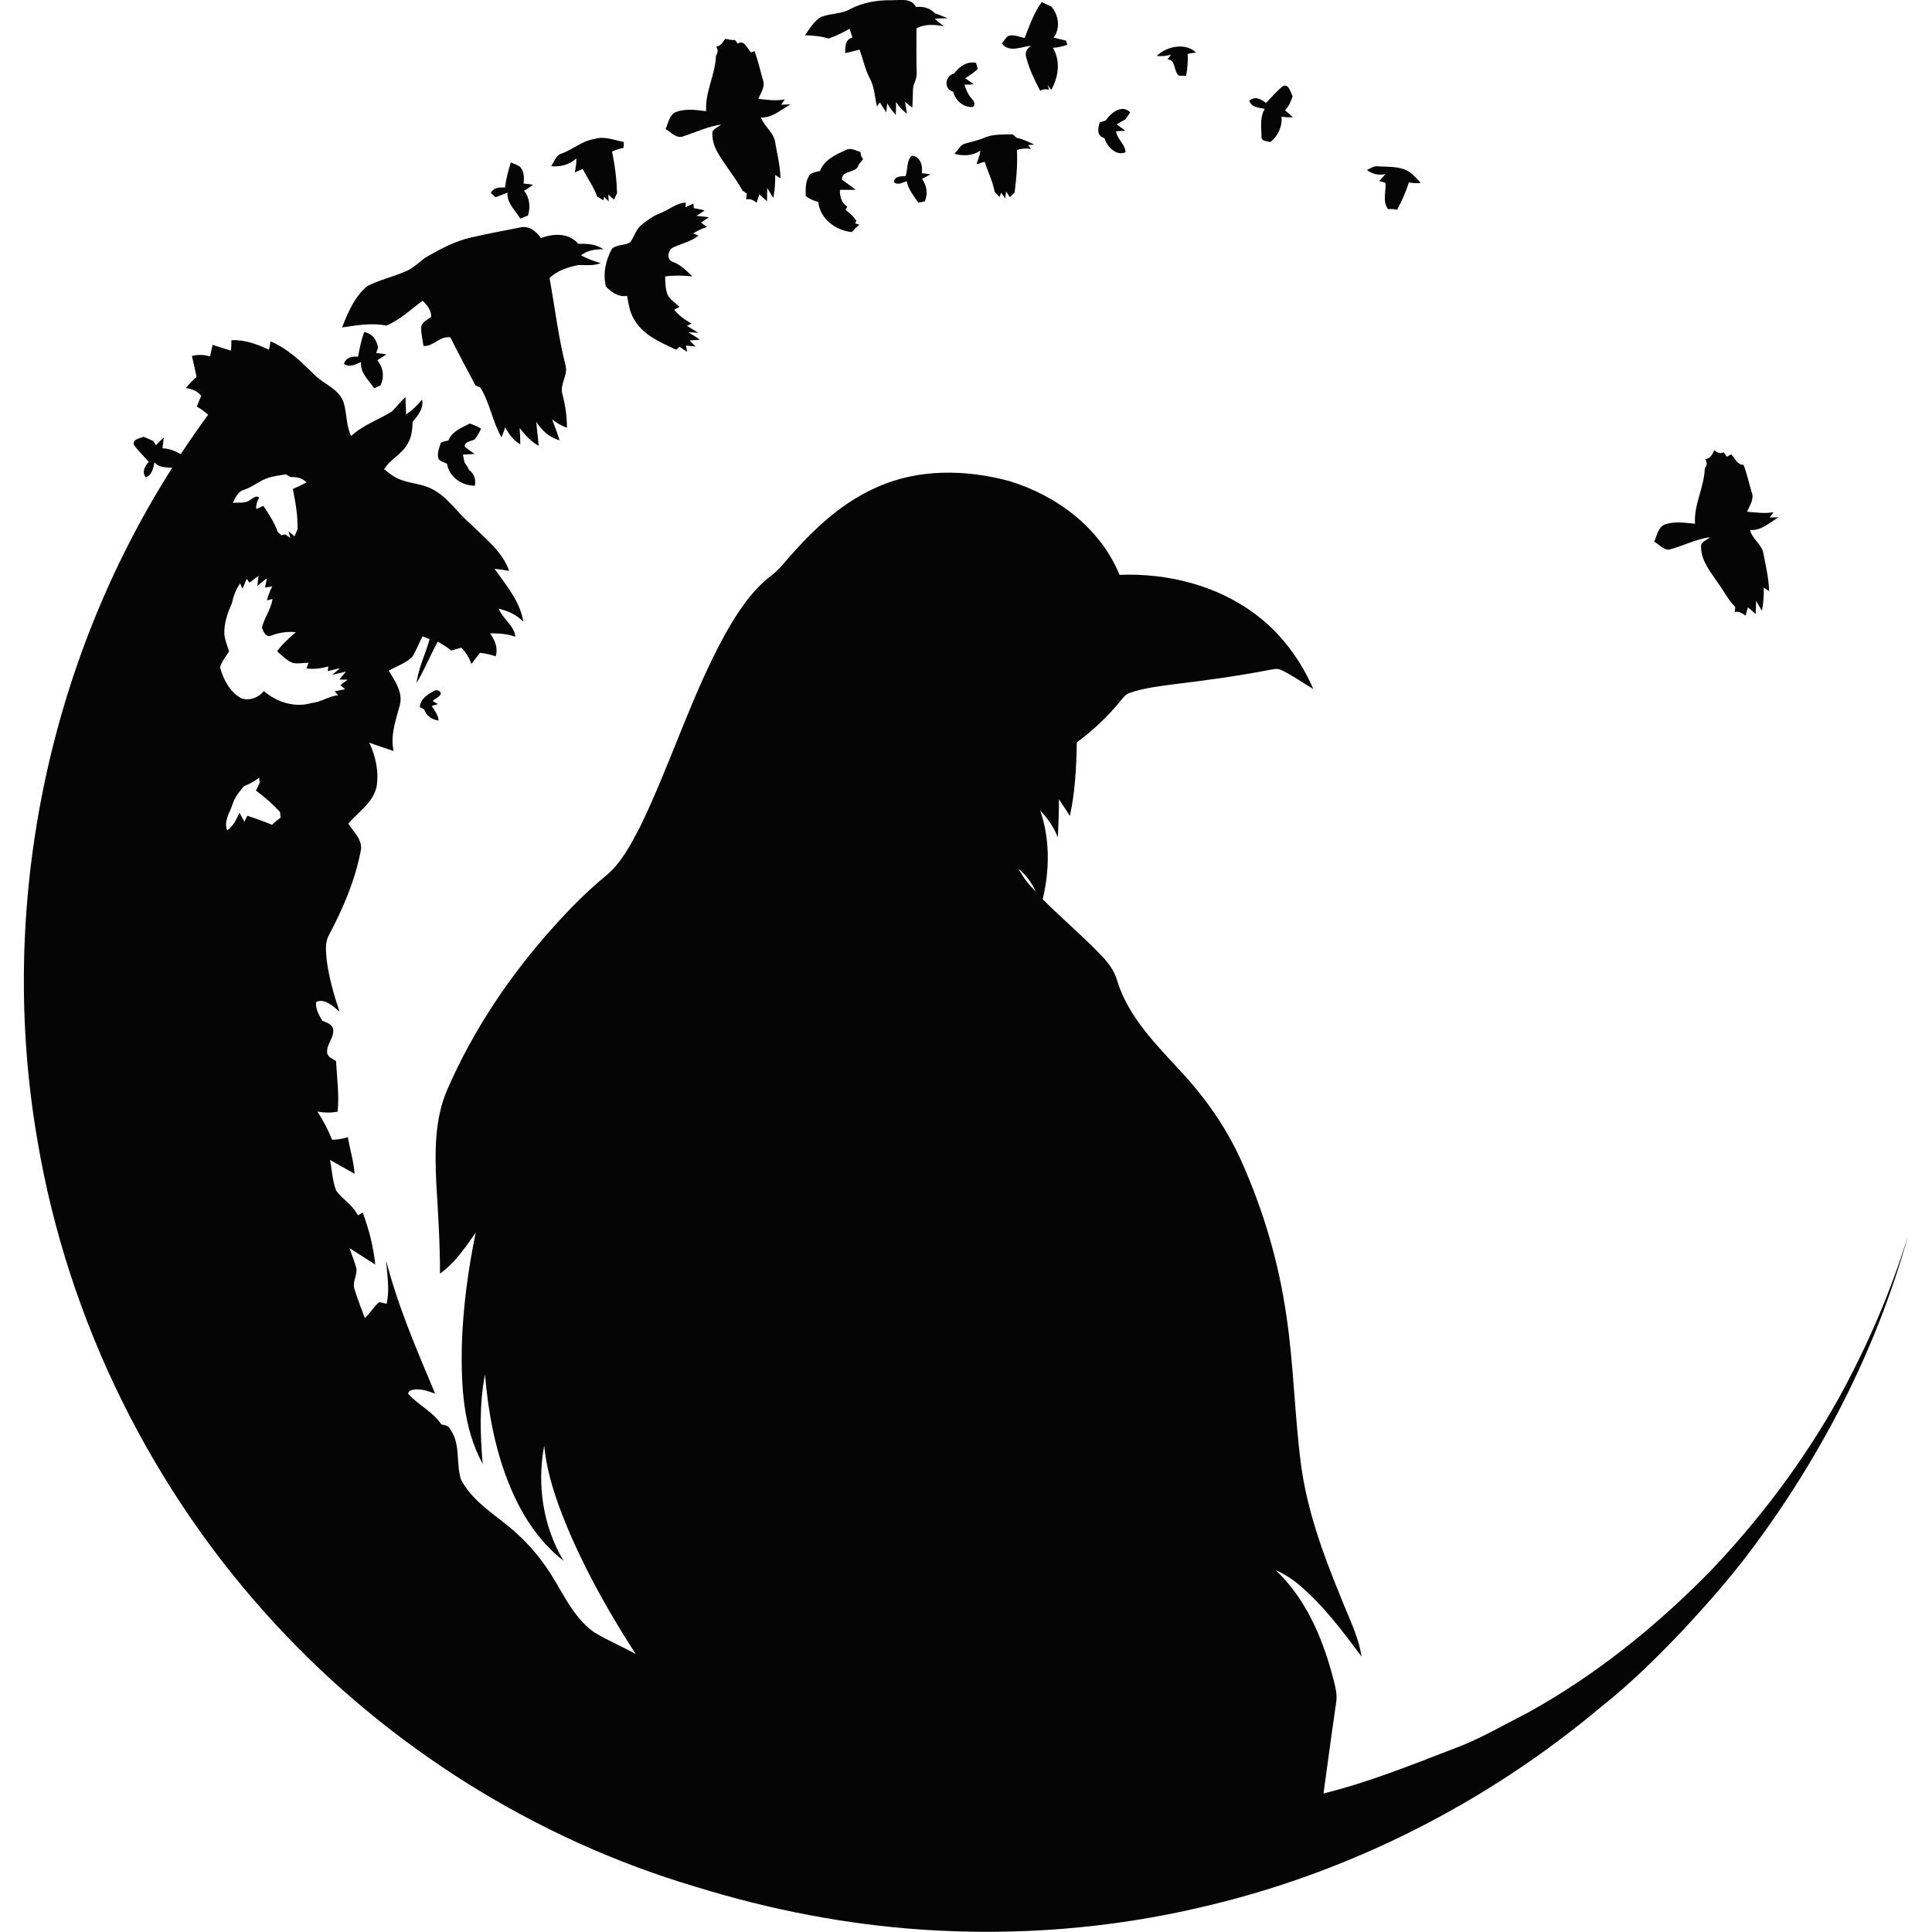
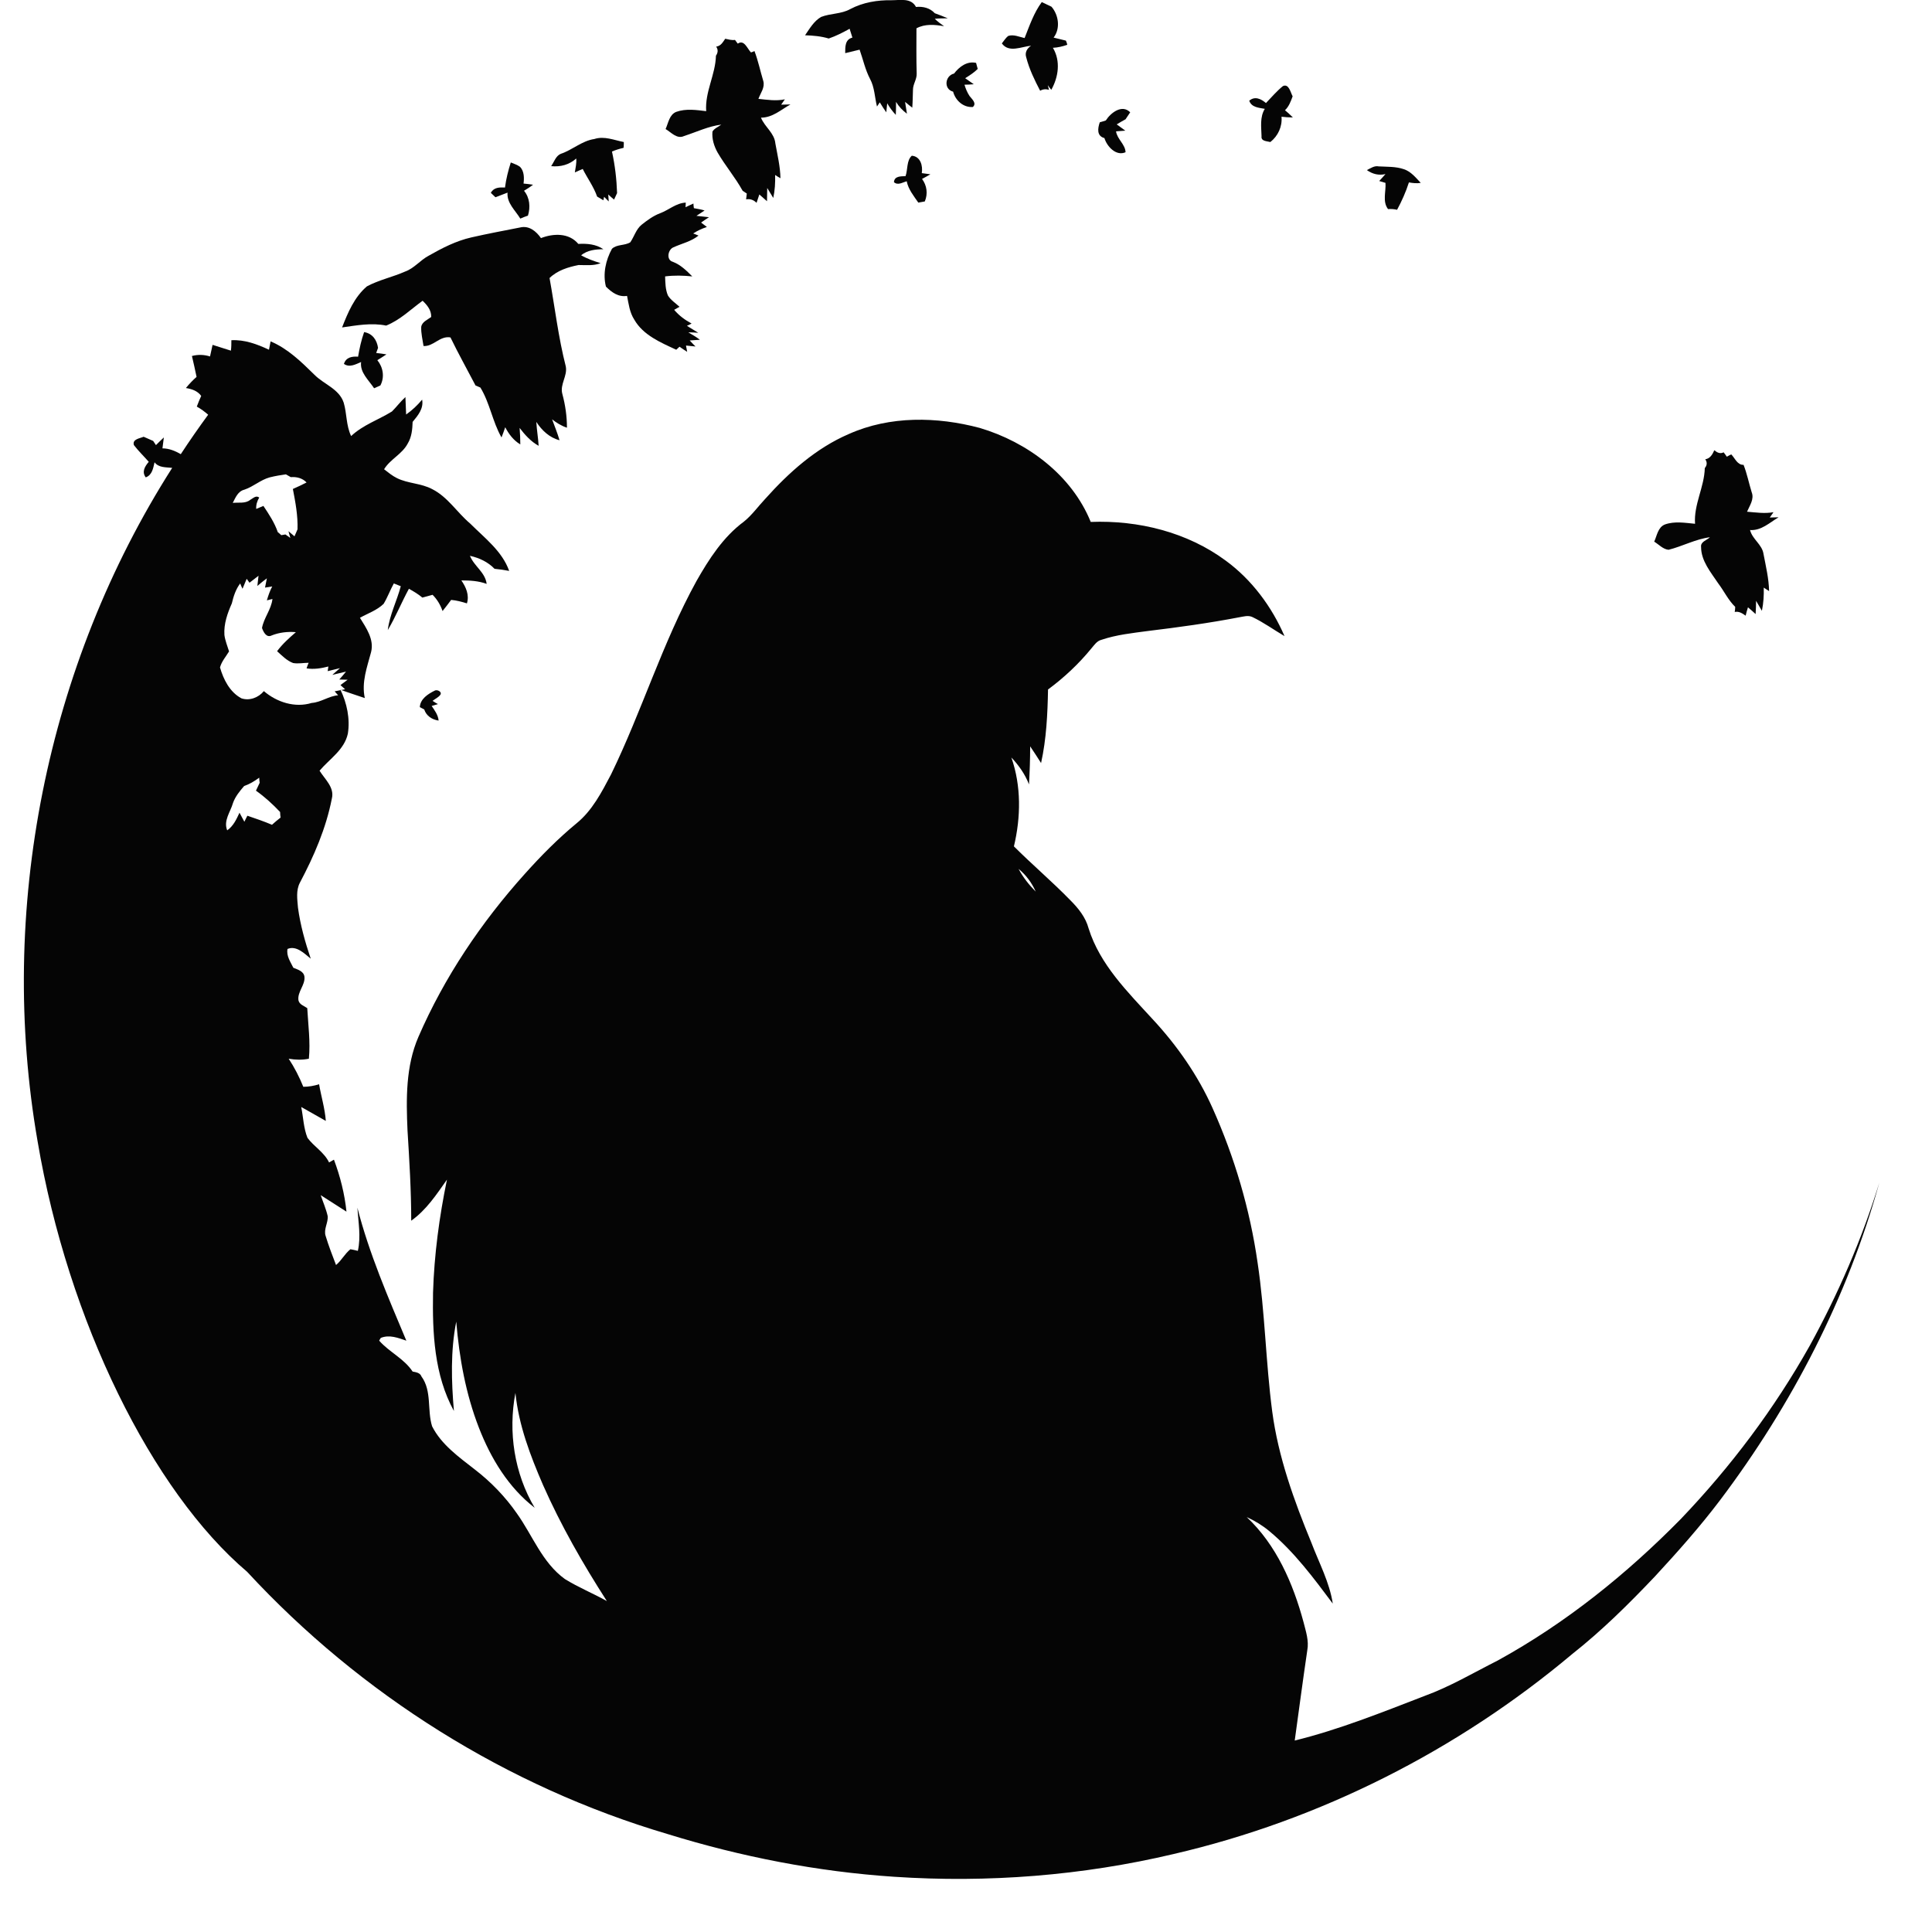
<svg xmlns="http://www.w3.org/2000/svg" version="1.1" id="Layer_1" x="0px" y="0px" viewBox="0 0 832.5 832.5" style="enable-background:new 0 0 832.5 832.5;">
  <style type="text/css">
	.st0{fill:#050505;}
</style>
  <g id="_x23_050505ff">
    <path class="st0" d="M366.4,3.9c5.5-2.9,11.7-3.9,17.8-3.8c3.7,0,8.4-1.1,10.5,2.9c3-0.3,6,0.4,8.1,2.7c1.9,0.7,3.8,1.4,5.6,2.2&#13;&#10;  c-1.9,0-3.8,0-5.6,0.2c1.2,1.2,2.6,2.2,4,3.2c-4-0.7-8.2-1.1-11.9,0.9c0,6.5-0.1,13,0.1,19.5c0.1,2.5-1.6,4.5-1.6,7&#13;&#10;  c-0.1,2.6-0.1,5.1-0.3,7.7c-1.1-0.8-2.1-1.7-3.1-2.5c0.2,1.3,0.6,3.8,0.8,5.1c-1.9-1.4-3.5-3.1-4.7-5.1c0,1.9,0,3.7-0.1,5.6&#13;&#10;  c-1.4-1.5-2.7-3.2-3.7-5c-0.1,1-0.3,3-0.4,3.9c-1-1.4-1.9-2.8-2.8-4.3c-0.3,0.5-0.9,1.3-1.2,1.8c-1-3.9-1-8.2-3-11.9&#13;&#10;  c-2.1-4-3-8.4-4.5-12.6c-2.1,0.5-4.1,1-6.2,1.5c0-2.7-0.1-5.9,3.1-6.7c-0.4-1.3-0.8-2.5-1.2-3.8c-2.9,1.6-5.8,3.1-9,4.2&#13;&#10;  c-3.3-1-6.8-1.3-10.2-1.4c2-2.9,3.8-6.1,6.9-7.9C357.9,5.7,362.5,6.1,366.4,3.9z" />
    <path class="st0" d="M441.5,16.4c2.1-5.3,4-10.9,7.4-15.5c1.4,0.7,2.8,1.3,4.2,2c3.1,3.6,3.9,9.4,0.9,13.3c1.8,0.4,3.5,0.9,5.3,1.3&#13;&#10;  c0.2,0.4,0.5,1.3,0.6,1.8c-2,0.7-4.1,1.2-6.2,1.3c3.4,5.7,2.4,12.6-0.7,18.1c-0.4-0.5-1.2-1.5-1.5-2l0.5,2&#13;&#10;  c-1.3-0.4-2.6-0.3-3.8,0.4c-2.4-4.6-4.7-9.3-6-14.4c-0.7-2.1,0.4-3.9,2.1-5c-4.2,0.4-9.6,3.2-12.6-1c0.9-1.1,1.6-2.3,2.7-3.2&#13;&#10;  C436.7,14.7,439.2,15.9,441.5,16.4z" />
    <path class="st0" d="M312.5,16.7c1.4,0.3,2.8,0.7,4.2,0.5c0.3,0.4,0.9,1.2,1.2,1.6c2.8-1.9,4.1,2.2,5.7,3.8&#13;&#10;  c0.4-0.1,1.1-0.4,1.5-0.6c1.6,4.2,2.5,8.6,3.8,12.9c0.8,2.8-1.2,5.2-2.1,7.7c3.8,0.4,7.6,1,11.4,0.2c-0.4,0.6-1.2,1.7-1.6,2.3&#13;&#10;  c1,0,3-0.1,4-0.1c-4.1,2.3-7.7,5.7-12.7,5.7c1.6,4,5.8,6.6,6.2,11.1c0.9,5,2.1,9.9,2.2,15c-0.6-0.3-1.7-1-2.3-1.4&#13;&#10;  c0.1,3.3-0.1,6.7-0.8,9.9c-0.9-1.4-1.7-2.9-2.6-4.3c0,1.9-0.1,3.8-0.1,5.7c-1.1-1-2.2-1.9-3.3-2.9c-0.4,1.2-0.8,2.4-1.2,3.6&#13;&#10;  c-1.3-1.3-2.8-1.8-4.5-1.5c0.1-0.6,0.2-1.9,0.3-2.5c-0.5-0.3-1.4-0.9-1.8-1.2c-3.2-5.8-7.5-10.8-10.8-16.5c-1.5-2.7-2.5-5.8-2.2-9&#13;&#10;  c0.8-1.4,2.5-2,3.8-3c-5.6,0.7-10.7,3.2-16,4.9c-3.1,1.5-5.6-1.6-8-3c1.2-2.6,1.6-6.2,4.6-7.4c4.2-1.5,8.7-0.8,12.9-0.3&#13;&#10;  c-0.6-8.3,4-15.7,4.2-23.9c0.9-1.3,1-2.6,0.1-3.9C310.7,19.8,311.5,18.1,312.5,16.7z" />
-     <path class="st0" d="M498.4,24.1c4.3-4.1,12.2-5.9,17-1.5c-0.9,0.1-2.7,0.5-3.6,0.6c0.1,3.2-0.1,6.4-0.7,9.5c-0.7,0-2.2-0.1-3-0.1&#13;&#10;  c-2.6-1.6-1.2-6.9-5-7c0.4-0.5,1.1-1.6,1.5-2.1C502.6,24.2,500.5,24.3,498.4,24.1z" />
    <path class="st0" d="M411.1,31.7c2.2-2.9,5.6-5.5,9.5-4.6c0.2,0.7,0.5,2,0.7,2.6c-1.6,1.6-3.5,2.8-5.4,4c1.2,0.9,2.5,1.7,3.7,2.6&#13;&#10;  c-1,0.1-3,0.2-4,0.2c0.5,1.7,1.2,3.4,2.2,4.9c1,1.3,3.2,3.1,1.4,4.7c-4.1,0.3-7.5-2.8-8.5-6.6C406.5,38.4,407.2,32.6,411.1,31.7z" />
    <path class="st0" d="M552.8,37.1c2.6-1.2,3.3,2.8,4.2,4.4c-0.8,2.2-1.6,4.4-3.3,6c1.2,1,2.3,2,3.4,3.1c-1.7,0-3.3-0.1-4.9-0.3&#13;&#10;  c0.4,4.2-1.5,8.3-4.8,10.9c-1.5-0.4-4.1-0.3-3.8-2.5c-0.1-3.9-0.8-8.2,1.4-11.8c-2.6-0.5-5.7-0.6-6.7-3.5c2.4-2.1,5.1-0.8,7.2,1&#13;&#10;  C547.9,41.9,550.1,39.3,552.8,37.1z" />
    <path class="st0" d="M476.5,51.9c2.1-3.3,7-7.1,10.5-3.5c-0.7,1-1.3,2-2,3c-1.3,0.7-2.5,1.4-3.8,2.2c1.2,0.9,2.5,1.8,3.7,2.7&#13;&#10;  c-1,0.1-3,0.2-4,0.3c0.5,3.4,4,5.6,4.1,9c-4,1.8-8-2.4-9.1-6.1c-3.4-0.9-2.9-4.2-2-6.8C474.7,52.5,475.9,52.1,476.5,51.9z" />
-     <path class="st0" d="M424,59.4c3.9-1.7,8.2-1.4,12.4-1.5c0.6,0.5,1.1,1,1.7,1.5c2.7,0.5,5.1,1.8,7.6,2.9l-2.7,0.2&#13;&#10;  c0.3,0.4,0.9,1.3,1.2,1.7c-2-0.4-4-0.2-6,0.4c0.3,6.1-0.2,12.2-1,18.3c-0.5,0.5-1.5,1.6-2,2.1c-0.4-0.6-1.3-1.9-1.7-2.5&#13;&#10;  c-0.1,0.8-0.2,2.3-0.3,3.1c-0.4-0.6-1.3-1.9-1.8-2.5c-0.2,0.4-0.5,1.3-0.7,1.8c-0.5-0.6-1.6-1.7-2.1-2.2c-0.8-4.5-2.9-8.6-4.3-13&#13;&#10;  c-1.2,0.4-2.4,0.7-3.5,1.1c0.5-2,1.5-3.8,1.6-5.9c-3.3,2.3-7.3,2.4-11.1,1.4c1.3-1.5,2.3-3.4,4.1-4.3&#13;&#10;  C418.3,61.1,421.3,60.6,424,59.4z" />
    <path class="st0" d="M241.6,66.3c5.1-1.7,9.1-5.6,14.5-6.4c4.3-1.4,8.5,0.5,12.7,1.3c0,0.6,0,1.9-0.1,2.5c-1.7,0.4-3.4,0.9-5,1.6&#13;&#10;  c1.3,5.9,2,11.9,2.2,17.9c-0.4,0.9-0.9,1.9-1.3,2.8c-0.8-0.7-1.7-1.4-2.5-2.2l0.2,3c-0.5-0.5-1.5-1.5-2-2l-0.3,1.5&#13;&#10;  c-0.7-0.4-2-1.2-2.7-1.6c-1.5-4.3-4.2-7.9-6.2-11.9c-0.9,0.4-2.6,1.1-3.4,1.5c0.3-2,0.8-4,0.6-6c-3,2.7-6.8,3.7-10.8,3.3&#13;&#10;  C238.8,69.7,239.5,67.2,241.6,66.3z" />
-     <path class="st0" d="M365,64.4c2-0.7,3.9,0.6,5.8,1.1c0,1.2,0.4,2.2,1.1,3.1c-0.7,0.8-1.4,1.7-2,2.5c-0.7,3.7-7.3,2-7.1,6.3&#13;&#10;  c1.9,1.5,4,2.8,5.9,4.4c-2.3,0-4.5,0-6.8,0c0,2.8,0.6,5.7,3.2,7.2c-0.2,0.4-0.6,1.1-0.7,1.5c1.8,1.3,3.4,2.8,4.6,4.6l-0.5,1.2&#13;&#10;  c0.5,0.1,1.4,0.4,1.8,0.5c-1.2,1-2.3,2.1-3.3,3.2c-6.9-0.7-13.7-5.7-14.4-13c-2-0.5-3.8-1.3-5.4-2.5c-0.1-3.2-0.2-6.6,1.8-9.3&#13;&#10;  c1.2-1,2.9-1.1,4.4-1.6C355.2,68.7,360.4,66.5,365,64.4z" />
    <path class="st0" d="M390.2,75.9c1-2.8,0.4-6.8,2.7-8.8c3.8,0.3,4.8,4.4,4.3,7.5c0.9,0.1,2.8,0.4,3.7,0.5c-1.2,0.7-2.4,1.4-3.6,2&#13;&#10;  c2.1,2.8,2.6,6.4,1.2,9.7c-0.9,0.2-1.8,0.3-2.8,0.5c-2-2.9-4.3-5.7-5-9.2c-1.8,0.5-3.8,1.9-5.5,0.4C385.4,75.8,388.2,76,390.2,75.9&#13;&#10;  z" />
    <path class="st0" d="M220.1,70c1.4,0.6,2.8,1,4,1.9c1.8,1.9,1.8,4.8,1.5,7.2c1,0.1,3.1,0.3,4.1,0.5c-1.2,0.9-2.5,1.8-3.9,2.6&#13;&#10;  c2.5,3,2.8,7.1,1.7,10.7c-1.1,0.4-2.2,0.8-3.3,1.3c-2.1-3.5-5.9-6.7-5.5-11.2c-1.7,0.7-3.5,1.3-5.2,2c-0.5-0.5-1.5-1.4-2-1.9&#13;&#10;  c1.3-2.4,3.7-2.4,6.1-2.3C218.1,77,219,73.5,220.1,70z" />
    <path class="st0" d="M589,73.3c1.6-0.8,3.2-2,5.1-1.6c3.6,0.2,7.3,0,10.8,1.2c3.1,1,5.2,3.7,7.3,5.9c-1.7,0.3-3.4,0.1-5.1-0.2&#13;&#10;  c-1.3,4.1-3.1,8.1-5.1,11.8c-1.3-0.3-2.6-0.4-3.9-0.3c-2.5-3.3-0.8-7.6-1.1-11.3c-0.7-0.2-2-0.6-2.7-0.8c0.7-0.7,2-2.2,2.7-3&#13;&#10;  C594.1,75.7,591.4,75,589,73.3z" />
    <path class="st0" d="M284.4,91.9c3.8-1.4,6.9-4.4,11.1-4.6c0,0.5-0.1,1.5-0.1,2c1.1-0.5,2.2-1.1,3.4-1.6c0,0.5,0.1,1.5,0.2,2&#13;&#10;  c1.5,0.3,3.1,0.5,4.6,1c-1.2,0.8-2.4,1.6-3.5,2.3c1.8,0.2,3.6,0.4,5.4,0.6c-0.9,0.6-2.6,1.7-3.4,2.3c0.6,0.5,1.9,1.4,2.5,1.9&#13;&#10;  c-2.1,0.7-4.1,1.6-5.9,2.8c0.6,0.2,1.8,0.7,2.3,0.9c-3.2,2.6-7.2,3.4-10.9,5.1c-2.3,1-3.1,5.4-0.2,6.2c3.4,1.3,5.9,3.8,8.4,6.3&#13;&#10;  c-3.9-0.4-7.8-0.5-11.7,0c0.1,2.8,0.1,5.6,1.2,8.2c1.2,2,3.3,3.3,5,4.9c-0.6,0.3-1.7,1-2.3,1.3c2.1,2.5,4.7,4.4,7.5,5.9&#13;&#10;  c-0.5,0.3-1.5,0.8-2,1c1.6,1,3.3,2,4.9,3c-1.1-0.1-3.2-0.2-4.3-0.2c1.7,1,3.4,2,5,3.2c-1.1,0.1-3.3,0.2-4.4,0.3&#13;&#10;  c0.6,0.7,1.9,2,2.5,2.6c-1-0.1-3.1-0.3-4.1-0.4c0.1,0.7,0.4,2.1,0.5,2.7c-1.1-0.7-2.2-1.4-3.3-2.2c-0.3,0.3-1.1,1-1.4,1.3&#13;&#10;  c-6.7-3.1-14.3-6.3-18.1-13c-2-3.1-2.4-6.7-3.1-10.2c-3.7,0.6-6.6-1.5-9.1-4c-1.4-5.5-0.1-11.4,2.6-16.3c2.1-2,5.5-1.3,7.9-2.8&#13;&#10;  c1.7-2.5,2.5-5.6,4.8-7.5C278.9,94.9,281.5,93,284.4,91.9z" />
    <path class="st0" d="M203.1,102.3c7-1.6,14-2.9,21.1-4.3c3.8-0.9,6.9,1.7,8.9,4.6c5.4-2.1,12.1-2.3,16.1,2.5&#13;&#10;  c3.8-0.2,7.6,0.1,10.8,2.3c-3.4,0-6.9,0.4-9.6,2.6c2.6,1.5,5.5,2.5,8.4,3.4c-3,1.2-6.3,0.8-9.5,0.8c-4.5,0.9-9.1,2.3-12.5,5.6&#13;&#10;  c2.3,12.7,3.8,25.6,7,38.1c0.8,4.1-2.6,7.7-1.5,11.8c1.3,4.8,2,9.7,2,14.6c-2.4-0.8-4.5-2.1-6.4-3.6c1.1,3,2.3,5.9,3.2,9&#13;&#10;  c-4.3-1.1-7.6-4.2-10-7.9c0.2,3.5,0.8,6.9,1,10.3c-3.3-1.8-5.9-4.7-8.2-7.7c0.2,2.4,0.3,4.7,0.3,7.1c-2.9-1.7-5-4.5-6.5-7.4&#13;&#10;  c-0.5,1.5-1,2.9-1.6,4.4c-3.9-6.8-5-14.8-9.1-21.5c-0.5-0.2-1.6-0.7-2.1-0.9c-3.6-6.9-7.4-13.7-10.8-20.7c-4.6-0.8-7.3,4-11.6,3.7&#13;&#10;  c-0.4-2.7-1.1-5.4-1-8.2c0.3-2.2,2.7-3.1,4.3-4.3c0.1-2.9-1.7-5.1-3.7-7c-5.1,3.7-9.7,8.3-15.7,10.7c-6.3-1.3-12.7-0.1-19,0.8&#13;&#10;  c2.5-6.4,5.3-13.1,10.7-17.7c5.2-2.8,11.1-4,16.5-6.4c3.9-1.4,6.5-4.9,10.1-6.8C190.5,106.9,196.5,103.8,203.1,102.3z" />
    <path class="st0" d="M154.3,153.7c0.6-3.6,1.4-7.2,2.6-10.6c3.6,0.6,5.5,3.4,6,6.8c-0.2,0.6-0.6,1.7-0.8,2.2&#13;&#10;  c1.1,0.1,3.3,0.4,4.4,0.6c-1.3,0.9-2.6,1.7-3.9,2.5c2.5,3.1,3.2,7.3,1.3,10.9c-0.7,0.3-2,0.9-2.7,1.2c-2.3-3.5-6.2-6.8-5.6-11.3&#13;&#10;  c-2.4,1-5,2.5-7.4,0.8C149.1,153.9,151.8,153.5,154.3,153.7z" />
-     <path class="st0" d="M99.7,146.6c5.7-0.3,11.1,1.7,16.2,4.1c0.2-0.9,0.5-2.7,0.7-3.6c7.4,3.1,13.2,8.8,18.8,14.3&#13;&#10;  c4.1,4.2,10.7,6.1,12.7,12.1c1.4,4.7,1,9.8,3.2,14.4c5.1-4.8,11.8-7,17.6-10.6c2-2,3.7-4.3,5.8-6.2c0.1,2.5,0.2,5,0.3,7.5&#13;&#10;  c2.6-1.8,4.9-4,6.9-6.4c0.7,3.9-1.8,6.8-4.1,9.6c-0.1,3.2-0.4,6.5-2.1,9.3c-2.4,4.6-7.5,6.7-10.2,11.1c1.8,1.4,3.5,2.8,5.5,3.8&#13;&#10;  c4.8,2.4,10.5,2.2,15.3,4.8c6.7,3.4,10.6,10,16.3,14.8c6.2,6.2,13.8,11.9,16.8,20.4c-2.1-0.4-4.2-0.7-6.3-0.9&#13;&#10;  c5,7.1,11,14,12.4,22.8c-2.9-3-6.6-4.7-10.6-5.6c1.8,4.5,6.6,7.1,7.2,12.1c-3.5-1.3-7.2-1.5-10.9-1.5c2,2.9,3.5,6.3,2.4,9.9&#13;&#10;  c-2.2-0.7-4.5-1.3-6.8-1.5c-1.2,1.6-2.4,3.2-3.7,4.8c-0.9-2.6-2.3-5-4.3-7c-1.5,0.4-2.9,0.8-4.4,1.2c-1.8-1.5-3.8-2.7-5.8-3.8&#13;&#10;  c-3.2,5.9-5.7,12.1-9.1,17.8c0.8-6.6,3.9-12.5,5.6-18.9c-0.7-0.3-2.2-0.9-3-1.2c-1.6,2.9-2.7,6-4.4,8.8c-2.9,2.8-6.8,4.1-10.2,6&#13;&#10;  c2.7,4.4,6.2,9.3,4.8,14.8c-1.7,6.4-4.2,13-2.7,19.8c-3.5-1.2-7-2.3-10.5-3.6c2.8,5.8,4.2,12.5,3.2,18.9c-1.5,7-7.9,10.9-12.2,16&#13;&#10;  c2.3,3.7,6.5,7.2,5.3,12c-2.5,12.8-7.7,24.8-13.8,36.3c-1.7,3.3-1.1,7.1-0.8,10.7c1,7.5,3.1,14.9,5.5,22c-2.7-2.2-6.2-5.8-10-4.2&#13;&#10;  c-0.6,3,1.3,5.6,2.5,8.1c1.9,0.8,4.6,1.5,4.8,4c0.3,3.5-3.1,6.4-2.6,10c0.4,1.9,2.4,2.4,3.8,3.4c0.4,7.3,1.4,14.5,0.7,21.8&#13;&#10;  c-2.9,0.6-5.8,0.5-8.7,0c2.5,3.8,4.6,7.9,6.3,12.1c2.3,0,4.6-0.4,6.8-1.1c0.9,5.3,2.5,10.4,2.9,15.8c-3.6-2-7.1-4-10.6-6&#13;&#10;  c0.9,4.4,1,9.1,2.7,13.3c2.8,3.8,7.2,6.2,9.3,10.6c0.5-0.3,1.6-0.9,2.1-1.2c2.7,7.2,4.6,14.7,5.4,22.4c-3.7-2.3-7.4-4.8-11.1-7.1&#13;&#10;  c1,3,2.3,5.9,3,9c0.3,2.8-1.8,5.6-0.9,8.5c1.3,4.3,2.9,8.4,4.5,12.6c2.4-2,3.8-4.9,6.2-6.8c1.1,0.2,2.1,0.4,3.2,0.7&#13;&#10;  c1.4-6.1,0.2-12.4-0.2-18.6c5.1,19.8,13.2,38.5,21.1,57.3c-3.5-1.2-7.3-2.7-11-1.2c-0.2,0.3-0.6,0.9-0.7,1.2&#13;&#10;  c4.3,4.9,10.7,7.7,14.4,13.3c1.5,0.3,3.2,0.5,3.8,2.1c4.6,6.3,2.4,14.5,4.6,21.5c4,7.9,11.5,13.2,18.4,18.6&#13;&#10;  c6.9,5.3,13.1,11.7,18.1,18.9c6.8,9.5,10.9,21.2,20.7,28.3c5.8,3.6,12.2,6.2,18.1,9.5c-10.3-16-19.8-32.6-27.5-50&#13;&#10;  c-5.5-12.7-10.5-25.8-11.9-39.7c-3.2,16.8-0.5,34.7,8.3,49.5c-11.3-8.7-18.9-21.3-24-34.4c-5.7-14.6-8.5-30.2-9.8-45.8&#13;&#10;  c-2.5,12.7-2.1,25.7-1,38.5c-8.5-15.5-9.3-33.7-9-51c0.5-16.4,2.7-32.7,6-48.7c-4.5,6.4-8.9,13.1-15.4,17.7c0-13-0.8-26-1.6-38.9&#13;&#10;  c-0.6-13.5-0.8-27.6,4.7-40.3c11.2-25.8,27.1-49.4,45.9-70.3c6.9-7.7,14.2-15.1,22.2-21.7c6.8-5.5,10.9-13.5,14.9-21.1&#13;&#10;  c13.3-27.3,22.1-56.6,36.8-83.3c5.4-9.5,11.5-19,20.4-25.6c3.5-2.8,6.1-6.5,9.2-9.8c10.2-11.4,21.9-21.9,36.1-28&#13;&#10;  c17.7-7.9,38-7.5,56.4-2.6c20.5,6.1,39.6,20.3,47.8,40.5c20.5-0.8,41.6,4.4,58.2,16.7c11.2,8.2,19.8,19.8,25.3,32.5&#13;&#10;  c-4.6-2.7-9-5.9-13.8-8.2c-1.9-0.9-3.9-0.2-5.8,0.1c-13,2.5-26.1,4.3-39.3,5.9c-6.7,0.9-13.5,1.6-20,3.8c-2,0.5-3.1,2.3-4.4,3.8&#13;&#10;  c-5.4,6.6-11.7,12.5-18.6,17.6c-0.2,10.6-0.7,21.3-3,31.7c-1.5-2.4-3.1-4.8-4.7-7.2c0,5.5-0.2,11-0.5,16.4&#13;&#10;  c-1.7-4.4-4.4-8.2-7.6-11.6c4.3,12.3,4.1,25.7,1.1,38.3c7.9,7.9,16.4,15.1,24.2,23.1c3.5,3.5,6.7,7.4,8,12.3&#13;&#10;  c4.9,15.6,16.8,27.3,27.6,39.1c10.5,11.3,19.5,24.2,25.8,38.3c9.5,21.2,16.1,43.6,19.4,66.6c3.2,21.3,3.5,42.8,6.3,64.1&#13;&#10;  c2.6,19.6,9.4,38.4,16.9,56.6c3.3,8.7,7.8,17,9.2,26.2c-8.3-11.1-16.6-22.3-27.3-31.2c-3-2.5-6.3-4.5-9.8-6.1&#13;&#10;  c12.8,12,20,28.6,24.5,45.3c1,4,2.4,8,1.6,12.2c-1.9,12.9-3.6,25.8-5.4,38.8c19.1-4.7,37.5-12.1,55.9-19.2c11-4,21.1-10,31.6-15.3&#13;&#10;  c29.3-16.1,55.5-37.2,78.9-61c21.5-22.5,40.3-47.5,55.5-74.6c12.3-22.4,22.5-45.9,30-70.3c-13.7,49.5-37.7,95.8-68.6,136.8&#13;&#10;  c-8.7,11.5-18.3,22.3-28.1,32.9c-11.2,11.8-22.8,23.3-35.6,33.4c-49.5,41.6-108.8,71.6-171.8,86.2c-39.3,9.3-80.1,12.5-120.4,9.8&#13;&#10;  c-33.1-2.2-65.9-8.6-97.6-18.4c-69.1-20.4-132.3-60.1-181.2-113C65.5,642.5,29.3,569.2,16.2,491.8c-17.3-99.5,3.7-205,58-290.2&#13;&#10;  c-2.7-0.3-5.8,0-7.6-2.4c-0.6,2.5-1,5.5-3.8,6.5c-1.8-2.4-0.4-4.7,1.3-6.7c-2.1-2.4-4.4-4.6-6.4-7.2c-0.8-2.6,2.6-2.9,4.2-3.6&#13;&#10;  c1.4,0.6,2.8,1.2,4.1,1.8c0.3,0.4,0.9,1.3,1.2,1.8c1.1-1.1,2.2-2.2,3.4-3.3c-0.2,1.6-0.4,3.2-0.6,4.7c2.8,0,5.5,1.1,7.9,2.5&#13;&#10;  c3.8-5.8,7.7-11.4,11.8-17c-1.5-1.3-3.1-2.5-4.9-3.5c0.6-1.6,1.2-3.1,1.9-4.6c-1.6-2.2-4.1-3-6.6-3.4c1.4-1.7,2.9-3.3,4.6-4.8&#13;&#10;  c-0.6-3-1.3-6-2-9c2.6-0.7,5.3-0.6,7.8,0.2c0.4-1.7,0.7-3.3,1.1-5c2.6,0.8,5.3,1.7,7.9,2.5C99.7,149.6,99.7,148.1,99.7,146.6&#13;&#10;   M116.2,205.7c-4,1.1-7,4-10.9,5.3c-2.8,0.7-3.8,3.4-5,5.7c2.5-0.3,5.4,0.4,7.5-1.3c1.3-0.7,2.5-2.1,3.9-1&#13;&#10;  c-0.9,1.5-1.4,3.1-1.3,4.9c0.8-0.3,2.4-1,3.1-1.3c2.4,3.6,4.8,7.2,6.2,11.3c0.4,0.3,1.1,0.9,1.5,1.3c0.4-0.1,1.4-0.2,1.8-0.3&#13;&#10;  c0.7,0.5,1.4,1,2.1,1.5c-0.2-0.7-0.6-2.2-0.8-2.9c0.6,0.5,1.9,1.6,2.6,2.2c0.4-1,0.9-2,1.3-3c0.2-5.9-0.9-11.7-2-17.4&#13;&#10;  c2-0.9,4-1.8,5.9-2.8c-1.8-1.9-4.3-2.5-6.8-2.3c-0.5-0.3-1.6-0.9-2.1-1.2C121,204.7,118.6,205.1,116.2,205.7 M107.5,251.1&#13;&#10;  c-0.3-0.4-0.9-1.3-1.2-1.7c-0.6,1.4-1.2,2.9-1.8,4.3c-0.3-0.6-0.8-1.7-1-2.3c-1.9,2.5-2.9,5.6-3.6,8.6c-1.9,4.3-3.5,8.8-3.2,13.6&#13;&#10;  c0.3,2.4,1.3,4.8,2,7.1c-1.4,2.3-3.2,4.3-3.9,6.9c1.5,5.2,4.2,10.6,9.2,13.3c3.5,1.2,7.4-0.3,9.7-3.1c5.6,4.8,13.4,7.3,20.6,5.1&#13;&#10;  c4.1-0.3,7.4-3,11.4-3.3c-0.4-0.4-1.1-1.3-1.5-1.7c1.5-0.3,3-0.6,4.5-0.9c-0.7-0.6-1.3-1.2-2-1.8c1-0.8,2.1-1.5,3.1-2.3&#13;&#10;  c-0.9,0-2.7-0.1-3.6-0.1c1-1.1,2-2.3,2.9-3.4c-1.5,0.4-4.4,1-5.9,1.4c0.8-0.7,2.5-2.2,3.3-2.9c-1.8,0.4-3.5,0.9-5.3,1.3&#13;&#10;  c0.1-0.5,0.2-1.5,0.3-2c-3.1,0.8-6.3,1.3-9.4,0.8c0.2-0.6,0.6-1.8,0.9-2.4c-2.2,0-4.5,0.5-6.7,0.1c-2.7-1-4.8-3.2-6.9-5.1&#13;&#10;  c2.3-3.1,5.2-5.7,8.1-8.2c-3.5-0.3-7.1,0.1-10.4,1.4c-2.3,1.2-3.6-1.5-4.2-3.2c0.8-4.4,4-8,4.5-12.5l-2.4,0.6&#13;&#10;  c0.6-2.1,1.3-4.1,2.3-6c-0.8,0.1-2.3,0.4-3.1,0.5c0.2-1,0.6-3,0.8-4c-1.4,1-2.8,2.2-4.1,3.3c0.1-1.1,0.4-3.3,0.5-4.4&#13;&#10;  C110.1,249.1,108.8,250.1,107.5,251.1 M105.2,338.7c-1.9,2.2-3.8,4.5-4.8,7.3c-1.1,3.9-4.2,7.6-2.5,11.8c2.7-1.9,4-4.8,5.3-7.6&#13;&#10;  c0.7,1.3,1.4,2.6,2.1,3.9c0.3-0.7,1-2,1.3-2.6c3.5,1.2,7.1,2.4,10.6,3.9c1.2-1.1,2.4-2.1,3.7-3.1c-0.1-0.6-0.2-1.8-0.2-2.4&#13;&#10;  c-3.2-3.4-6.6-6.5-10.4-9.2c0.5-1.1,1.1-2.3,1.6-3.4c-0.1-0.5-0.2-1.7-0.2-2.2C109.7,336.6,107.5,337.9,105.2,338.7 M438.9,374.4&#13;&#10;  c1.9,3.6,4.5,6.9,7.4,9.8C444.6,380.4,442.1,377,438.9,374.4z" />
-     <path class="st0" d="M193.2,189.8c1.6-4,5.8-5.5,9.2-7.3c1.7,0.5,3.3,1.3,4.9,2.2c-0.7,1.6-1.6,3.1-2.7,4.6&#13;&#10;  c-1.5,0.9-4.6,0.9-4.3,3.2c1.3,1.1,2.8,2.1,4.2,3.1c-1.7,0.1-3.3,0.2-5,0.3c0.2,1.1,0.4,2.3,0.7,3.4c0.7,1,1.4,2.1,1.9,3.2&#13;&#10;  c2.2,1.6,3.1,4.1,2.5,6.8c-5.6,0-11.1-3.8-12-9.5c-1.3-0.6-2.7-0.9-3.6-2c-0.9-2.4,0.3-4.8,1-7.1C191,190.3,192.1,190,193.2,189.8z" />
+     <path class="st0" d="M99.7,146.6c5.7-0.3,11.1,1.7,16.2,4.1c0.2-0.9,0.5-2.7,0.7-3.6c7.4,3.1,13.2,8.8,18.8,14.3&#13;&#10;  c4.1,4.2,10.7,6.1,12.7,12.1c1.4,4.7,1,9.8,3.2,14.4c5.1-4.8,11.8-7,17.6-10.6c2-2,3.7-4.3,5.8-6.2c0.1,2.5,0.2,5,0.3,7.5&#13;&#10;  c2.6-1.8,4.9-4,6.9-6.4c0.7,3.9-1.8,6.8-4.1,9.6c-0.1,3.2-0.4,6.5-2.1,9.3c-2.4,4.6-7.5,6.7-10.2,11.1c1.8,1.4,3.5,2.8,5.5,3.8&#13;&#10;  c4.8,2.4,10.5,2.2,15.3,4.8c6.7,3.4,10.6,10,16.3,14.8c6.2,6.2,13.8,11.9,16.8,20.4c-2.1-0.4-4.2-0.7-6.3-0.9&#13;&#10;  c-2.9-3-6.6-4.7-10.6-5.6c1.8,4.5,6.6,7.1,7.2,12.1c-3.5-1.3-7.2-1.5-10.9-1.5c2,2.9,3.5,6.3,2.4,9.9&#13;&#10;  c-2.2-0.7-4.5-1.3-6.8-1.5c-1.2,1.6-2.4,3.2-3.7,4.8c-0.9-2.6-2.3-5-4.3-7c-1.5,0.4-2.9,0.8-4.4,1.2c-1.8-1.5-3.8-2.7-5.8-3.8&#13;&#10;  c-3.2,5.9-5.7,12.1-9.1,17.8c0.8-6.6,3.9-12.5,5.6-18.9c-0.7-0.3-2.2-0.9-3-1.2c-1.6,2.9-2.7,6-4.4,8.8c-2.9,2.8-6.8,4.1-10.2,6&#13;&#10;  c2.7,4.4,6.2,9.3,4.8,14.8c-1.7,6.4-4.2,13-2.7,19.8c-3.5-1.2-7-2.3-10.5-3.6c2.8,5.8,4.2,12.5,3.2,18.9c-1.5,7-7.9,10.9-12.2,16&#13;&#10;  c2.3,3.7,6.5,7.2,5.3,12c-2.5,12.8-7.7,24.8-13.8,36.3c-1.7,3.3-1.1,7.1-0.8,10.7c1,7.5,3.1,14.9,5.5,22c-2.7-2.2-6.2-5.8-10-4.2&#13;&#10;  c-0.6,3,1.3,5.6,2.5,8.1c1.9,0.8,4.6,1.5,4.8,4c0.3,3.5-3.1,6.4-2.6,10c0.4,1.9,2.4,2.4,3.8,3.4c0.4,7.3,1.4,14.5,0.7,21.8&#13;&#10;  c-2.9,0.6-5.8,0.5-8.7,0c2.5,3.8,4.6,7.9,6.3,12.1c2.3,0,4.6-0.4,6.8-1.1c0.9,5.3,2.5,10.4,2.9,15.8c-3.6-2-7.1-4-10.6-6&#13;&#10;  c0.9,4.4,1,9.1,2.7,13.3c2.8,3.8,7.2,6.2,9.3,10.6c0.5-0.3,1.6-0.9,2.1-1.2c2.7,7.2,4.6,14.7,5.4,22.4c-3.7-2.3-7.4-4.8-11.1-7.1&#13;&#10;  c1,3,2.3,5.9,3,9c0.3,2.8-1.8,5.6-0.9,8.5c1.3,4.3,2.9,8.4,4.5,12.6c2.4-2,3.8-4.9,6.2-6.8c1.1,0.2,2.1,0.4,3.2,0.7&#13;&#10;  c1.4-6.1,0.2-12.4-0.2-18.6c5.1,19.8,13.2,38.5,21.1,57.3c-3.5-1.2-7.3-2.7-11-1.2c-0.2,0.3-0.6,0.9-0.7,1.2&#13;&#10;  c4.3,4.9,10.7,7.7,14.4,13.3c1.5,0.3,3.2,0.5,3.8,2.1c4.6,6.3,2.4,14.5,4.6,21.5c4,7.9,11.5,13.2,18.4,18.6&#13;&#10;  c6.9,5.3,13.1,11.7,18.1,18.9c6.8,9.5,10.9,21.2,20.7,28.3c5.8,3.6,12.2,6.2,18.1,9.5c-10.3-16-19.8-32.6-27.5-50&#13;&#10;  c-5.5-12.7-10.5-25.8-11.9-39.7c-3.2,16.8-0.5,34.7,8.3,49.5c-11.3-8.7-18.9-21.3-24-34.4c-5.7-14.6-8.5-30.2-9.8-45.8&#13;&#10;  c-2.5,12.7-2.1,25.7-1,38.5c-8.5-15.5-9.3-33.7-9-51c0.5-16.4,2.7-32.7,6-48.7c-4.5,6.4-8.9,13.1-15.4,17.7c0-13-0.8-26-1.6-38.9&#13;&#10;  c-0.6-13.5-0.8-27.6,4.7-40.3c11.2-25.8,27.1-49.4,45.9-70.3c6.9-7.7,14.2-15.1,22.2-21.7c6.8-5.5,10.9-13.5,14.9-21.1&#13;&#10;  c13.3-27.3,22.1-56.6,36.8-83.3c5.4-9.5,11.5-19,20.4-25.6c3.5-2.8,6.1-6.5,9.2-9.8c10.2-11.4,21.9-21.9,36.1-28&#13;&#10;  c17.7-7.9,38-7.5,56.4-2.6c20.5,6.1,39.6,20.3,47.8,40.5c20.5-0.8,41.6,4.4,58.2,16.7c11.2,8.2,19.8,19.8,25.3,32.5&#13;&#10;  c-4.6-2.7-9-5.9-13.8-8.2c-1.9-0.9-3.9-0.2-5.8,0.1c-13,2.5-26.1,4.3-39.3,5.9c-6.7,0.9-13.5,1.6-20,3.8c-2,0.5-3.1,2.3-4.4,3.8&#13;&#10;  c-5.4,6.6-11.7,12.5-18.6,17.6c-0.2,10.6-0.7,21.3-3,31.7c-1.5-2.4-3.1-4.8-4.7-7.2c0,5.5-0.2,11-0.5,16.4&#13;&#10;  c-1.7-4.4-4.4-8.2-7.6-11.6c4.3,12.3,4.1,25.7,1.1,38.3c7.9,7.9,16.4,15.1,24.2,23.1c3.5,3.5,6.7,7.4,8,12.3&#13;&#10;  c4.9,15.6,16.8,27.3,27.6,39.1c10.5,11.3,19.5,24.2,25.8,38.3c9.5,21.2,16.1,43.6,19.4,66.6c3.2,21.3,3.5,42.8,6.3,64.1&#13;&#10;  c2.6,19.6,9.4,38.4,16.9,56.6c3.3,8.7,7.8,17,9.2,26.2c-8.3-11.1-16.6-22.3-27.3-31.2c-3-2.5-6.3-4.5-9.8-6.1&#13;&#10;  c12.8,12,20,28.6,24.5,45.3c1,4,2.4,8,1.6,12.2c-1.9,12.9-3.6,25.8-5.4,38.8c19.1-4.7,37.5-12.1,55.9-19.2c11-4,21.1-10,31.6-15.3&#13;&#10;  c29.3-16.1,55.5-37.2,78.9-61c21.5-22.5,40.3-47.5,55.5-74.6c12.3-22.4,22.5-45.9,30-70.3c-13.7,49.5-37.7,95.8-68.6,136.8&#13;&#10;  c-8.7,11.5-18.3,22.3-28.1,32.9c-11.2,11.8-22.8,23.3-35.6,33.4c-49.5,41.6-108.8,71.6-171.8,86.2c-39.3,9.3-80.1,12.5-120.4,9.8&#13;&#10;  c-33.1-2.2-65.9-8.6-97.6-18.4c-69.1-20.4-132.3-60.1-181.2-113C65.5,642.5,29.3,569.2,16.2,491.8c-17.3-99.5,3.7-205,58-290.2&#13;&#10;  c-2.7-0.3-5.8,0-7.6-2.4c-0.6,2.5-1,5.5-3.8,6.5c-1.8-2.4-0.4-4.7,1.3-6.7c-2.1-2.4-4.4-4.6-6.4-7.2c-0.8-2.6,2.6-2.9,4.2-3.6&#13;&#10;  c1.4,0.6,2.8,1.2,4.1,1.8c0.3,0.4,0.9,1.3,1.2,1.8c1.1-1.1,2.2-2.2,3.4-3.3c-0.2,1.6-0.4,3.2-0.6,4.7c2.8,0,5.5,1.1,7.9,2.5&#13;&#10;  c3.8-5.8,7.7-11.4,11.8-17c-1.5-1.3-3.1-2.5-4.9-3.5c0.6-1.6,1.2-3.1,1.9-4.6c-1.6-2.2-4.1-3-6.6-3.4c1.4-1.7,2.9-3.3,4.6-4.8&#13;&#10;  c-0.6-3-1.3-6-2-9c2.6-0.7,5.3-0.6,7.8,0.2c0.4-1.7,0.7-3.3,1.1-5c2.6,0.8,5.3,1.7,7.9,2.5C99.7,149.6,99.7,148.1,99.7,146.6&#13;&#10;   M116.2,205.7c-4,1.1-7,4-10.9,5.3c-2.8,0.7-3.8,3.4-5,5.7c2.5-0.3,5.4,0.4,7.5-1.3c1.3-0.7,2.5-2.1,3.9-1&#13;&#10;  c-0.9,1.5-1.4,3.1-1.3,4.9c0.8-0.3,2.4-1,3.1-1.3c2.4,3.6,4.8,7.2,6.2,11.3c0.4,0.3,1.1,0.9,1.5,1.3c0.4-0.1,1.4-0.2,1.8-0.3&#13;&#10;  c0.7,0.5,1.4,1,2.1,1.5c-0.2-0.7-0.6-2.2-0.8-2.9c0.6,0.5,1.9,1.6,2.6,2.2c0.4-1,0.9-2,1.3-3c0.2-5.9-0.9-11.7-2-17.4&#13;&#10;  c2-0.9,4-1.8,5.9-2.8c-1.8-1.9-4.3-2.5-6.8-2.3c-0.5-0.3-1.6-0.9-2.1-1.2C121,204.7,118.6,205.1,116.2,205.7 M107.5,251.1&#13;&#10;  c-0.3-0.4-0.9-1.3-1.2-1.7c-0.6,1.4-1.2,2.9-1.8,4.3c-0.3-0.6-0.8-1.7-1-2.3c-1.9,2.5-2.9,5.6-3.6,8.6c-1.9,4.3-3.5,8.8-3.2,13.6&#13;&#10;  c0.3,2.4,1.3,4.8,2,7.1c-1.4,2.3-3.2,4.3-3.9,6.9c1.5,5.2,4.2,10.6,9.2,13.3c3.5,1.2,7.4-0.3,9.7-3.1c5.6,4.8,13.4,7.3,20.6,5.1&#13;&#10;  c4.1-0.3,7.4-3,11.4-3.3c-0.4-0.4-1.1-1.3-1.5-1.7c1.5-0.3,3-0.6,4.5-0.9c-0.7-0.6-1.3-1.2-2-1.8c1-0.8,2.1-1.5,3.1-2.3&#13;&#10;  c-0.9,0-2.7-0.1-3.6-0.1c1-1.1,2-2.3,2.9-3.4c-1.5,0.4-4.4,1-5.9,1.4c0.8-0.7,2.5-2.2,3.3-2.9c-1.8,0.4-3.5,0.9-5.3,1.3&#13;&#10;  c0.1-0.5,0.2-1.5,0.3-2c-3.1,0.8-6.3,1.3-9.4,0.8c0.2-0.6,0.6-1.8,0.9-2.4c-2.2,0-4.5,0.5-6.7,0.1c-2.7-1-4.8-3.2-6.9-5.1&#13;&#10;  c2.3-3.1,5.2-5.7,8.1-8.2c-3.5-0.3-7.1,0.1-10.4,1.4c-2.3,1.2-3.6-1.5-4.2-3.2c0.8-4.4,4-8,4.5-12.5l-2.4,0.6&#13;&#10;  c0.6-2.1,1.3-4.1,2.3-6c-0.8,0.1-2.3,0.4-3.1,0.5c0.2-1,0.6-3,0.8-4c-1.4,1-2.8,2.2-4.1,3.3c0.1-1.1,0.4-3.3,0.5-4.4&#13;&#10;  C110.1,249.1,108.8,250.1,107.5,251.1 M105.2,338.7c-1.9,2.2-3.8,4.5-4.8,7.3c-1.1,3.9-4.2,7.6-2.5,11.8c2.7-1.9,4-4.8,5.3-7.6&#13;&#10;  c0.7,1.3,1.4,2.6,2.1,3.9c0.3-0.7,1-2,1.3-2.6c3.5,1.2,7.1,2.4,10.6,3.9c1.2-1.1,2.4-2.1,3.7-3.1c-0.1-0.6-0.2-1.8-0.2-2.4&#13;&#10;  c-3.2-3.4-6.6-6.5-10.4-9.2c0.5-1.1,1.1-2.3,1.6-3.4c-0.1-0.5-0.2-1.7-0.2-2.2C109.7,336.6,107.5,337.9,105.2,338.7 M438.9,374.4&#13;&#10;  c1.9,3.6,4.5,6.9,7.4,9.8C444.6,380.4,442.1,377,438.9,374.4z" />
    <path class="st0" d="M734.8,197.9c2.1-0.3,3.1-2.1,3.9-3.9c1.2,1,2.5,1.7,4,0.9c0.5,0.6,0.9,1.2,1.4,1.9c0.5-0.3,1.4-0.8,1.9-1&#13;&#10;  c1.6,1.6,2.6,4.6,5.3,4.5c1.5,3.8,2.3,7.9,3.5,11.8c1.2,3-0.9,5.8-2,8.4c3.8,0.3,7.6,0.9,11.4,0.2c-0.4,0.6-1.2,1.7-1.6,2.3&#13;&#10;  c0.9,0,2.8-0.1,3.8-0.1c-3.9,2.3-7.4,5.8-12.3,5.5c1,4,5.2,6.2,5.8,10.3c1,5.3,2.3,10.6,2.4,16c-0.6-0.4-1.7-1.1-2.3-1.5&#13;&#10;  c0.1,3.3-0.1,6.7-0.8,10c-0.8-1.4-1.7-2.9-2.5-4.3c0,1.9-0.1,3.8-0.2,5.7c-1.1-1-2.2-2-3.3-2.9c-0.4,1.2-0.7,2.4-1,3.6&#13;&#10;  c-1.4-1-2.9-2-4.7-1.6c0.1-0.5,0.2-1.6,0.2-2.2c-3-2.9-4.8-6.8-7.3-10.1c-3.2-4.8-7.4-9.7-7.4-15.7c-0.3-2.3,2.5-2.9,3.8-4.2&#13;&#10;  c-6.2,0.8-11.8,3.9-17.8,5.4c-2.4-0.2-4.2-2.3-6.2-3.5c1.2-2.6,1.6-6.2,4.6-7.4c4.2-1.5,8.7-0.7,13-0.3c-0.6-8.3,4-15.8,4.2-24&#13;&#10;  C735.6,200.5,735.7,199.2,734.8,197.9z" />
    <path class="st0" d="M180.9,304.7c0.2-3.6,3.6-5.7,6.4-7.1c1-0.6,3.2,0.4,2.5,1.7c-0.8,1.2-2.3,1.8-3.4,2.7&#13;&#10;  c0.6,0.4,1.7,1.1,2.3,1.4c-0.7,0.2-2,0.6-2.7,0.8c1.3,1.9,2.8,3.9,3,6.3c-2.8-0.4-5.3-2-6.2-4.8&#13;&#10;  C182.3,305.5,181.4,304.9,180.9,304.7z" />
  </g>
</svg>